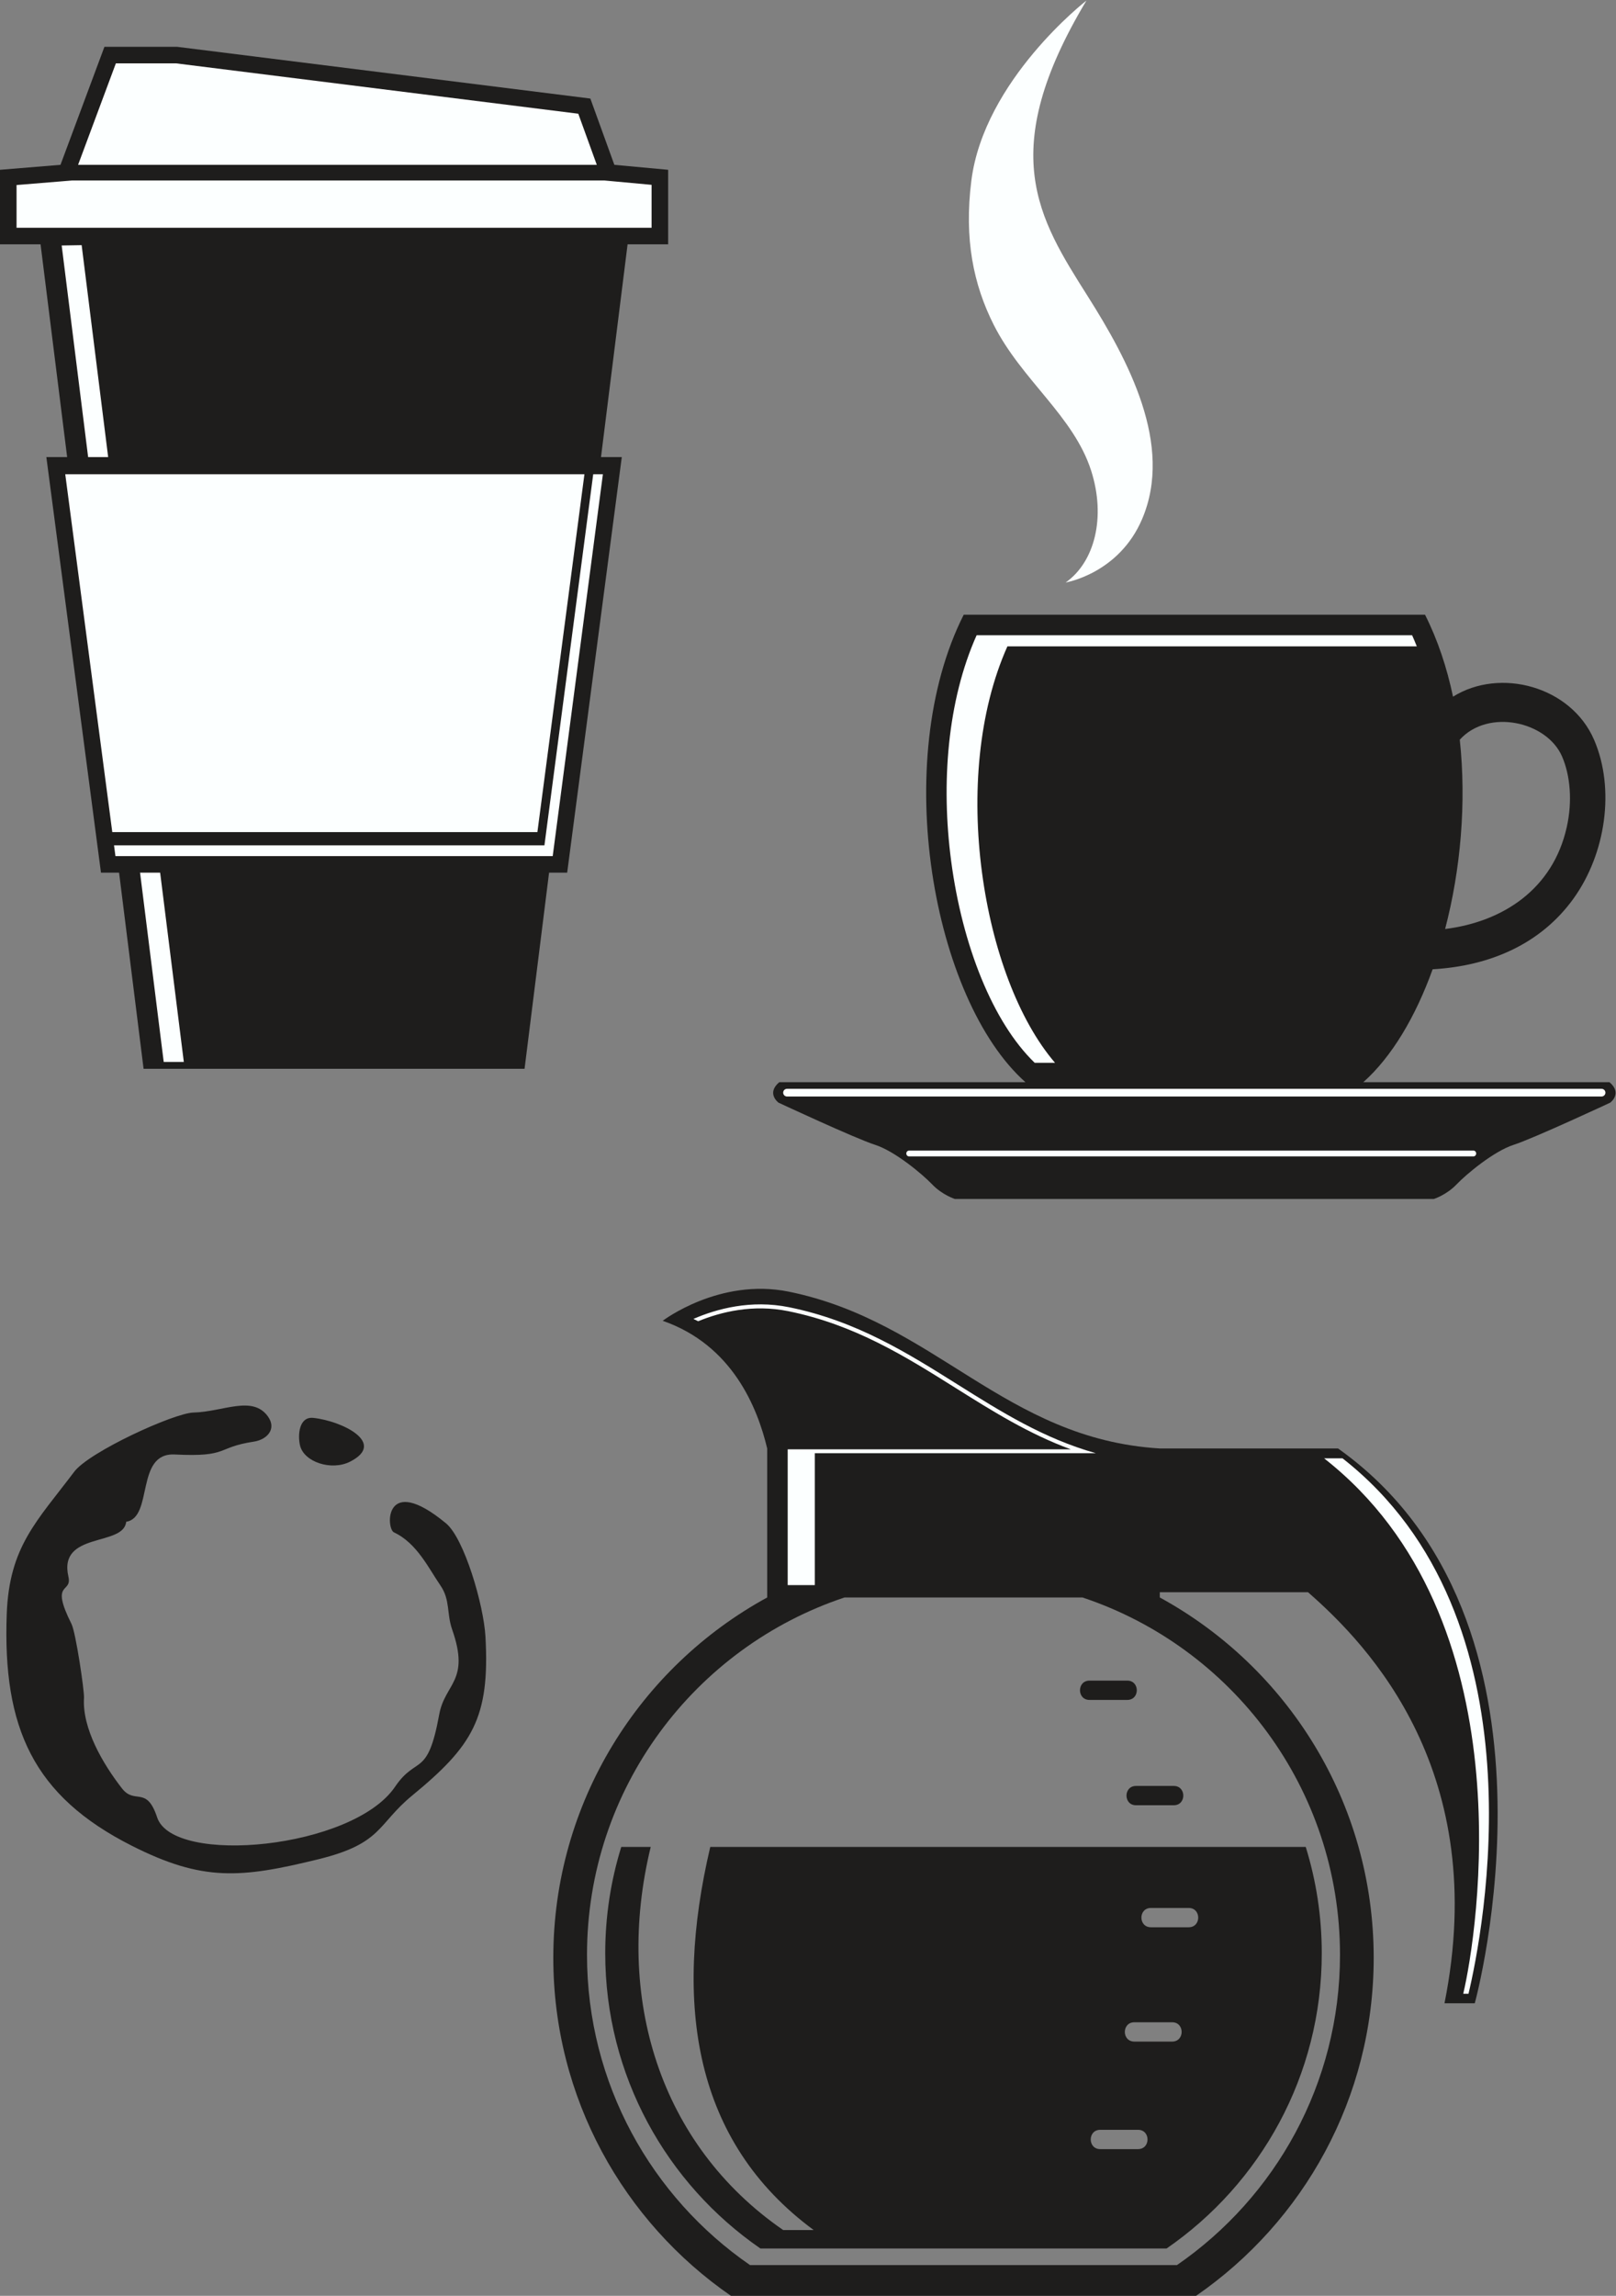
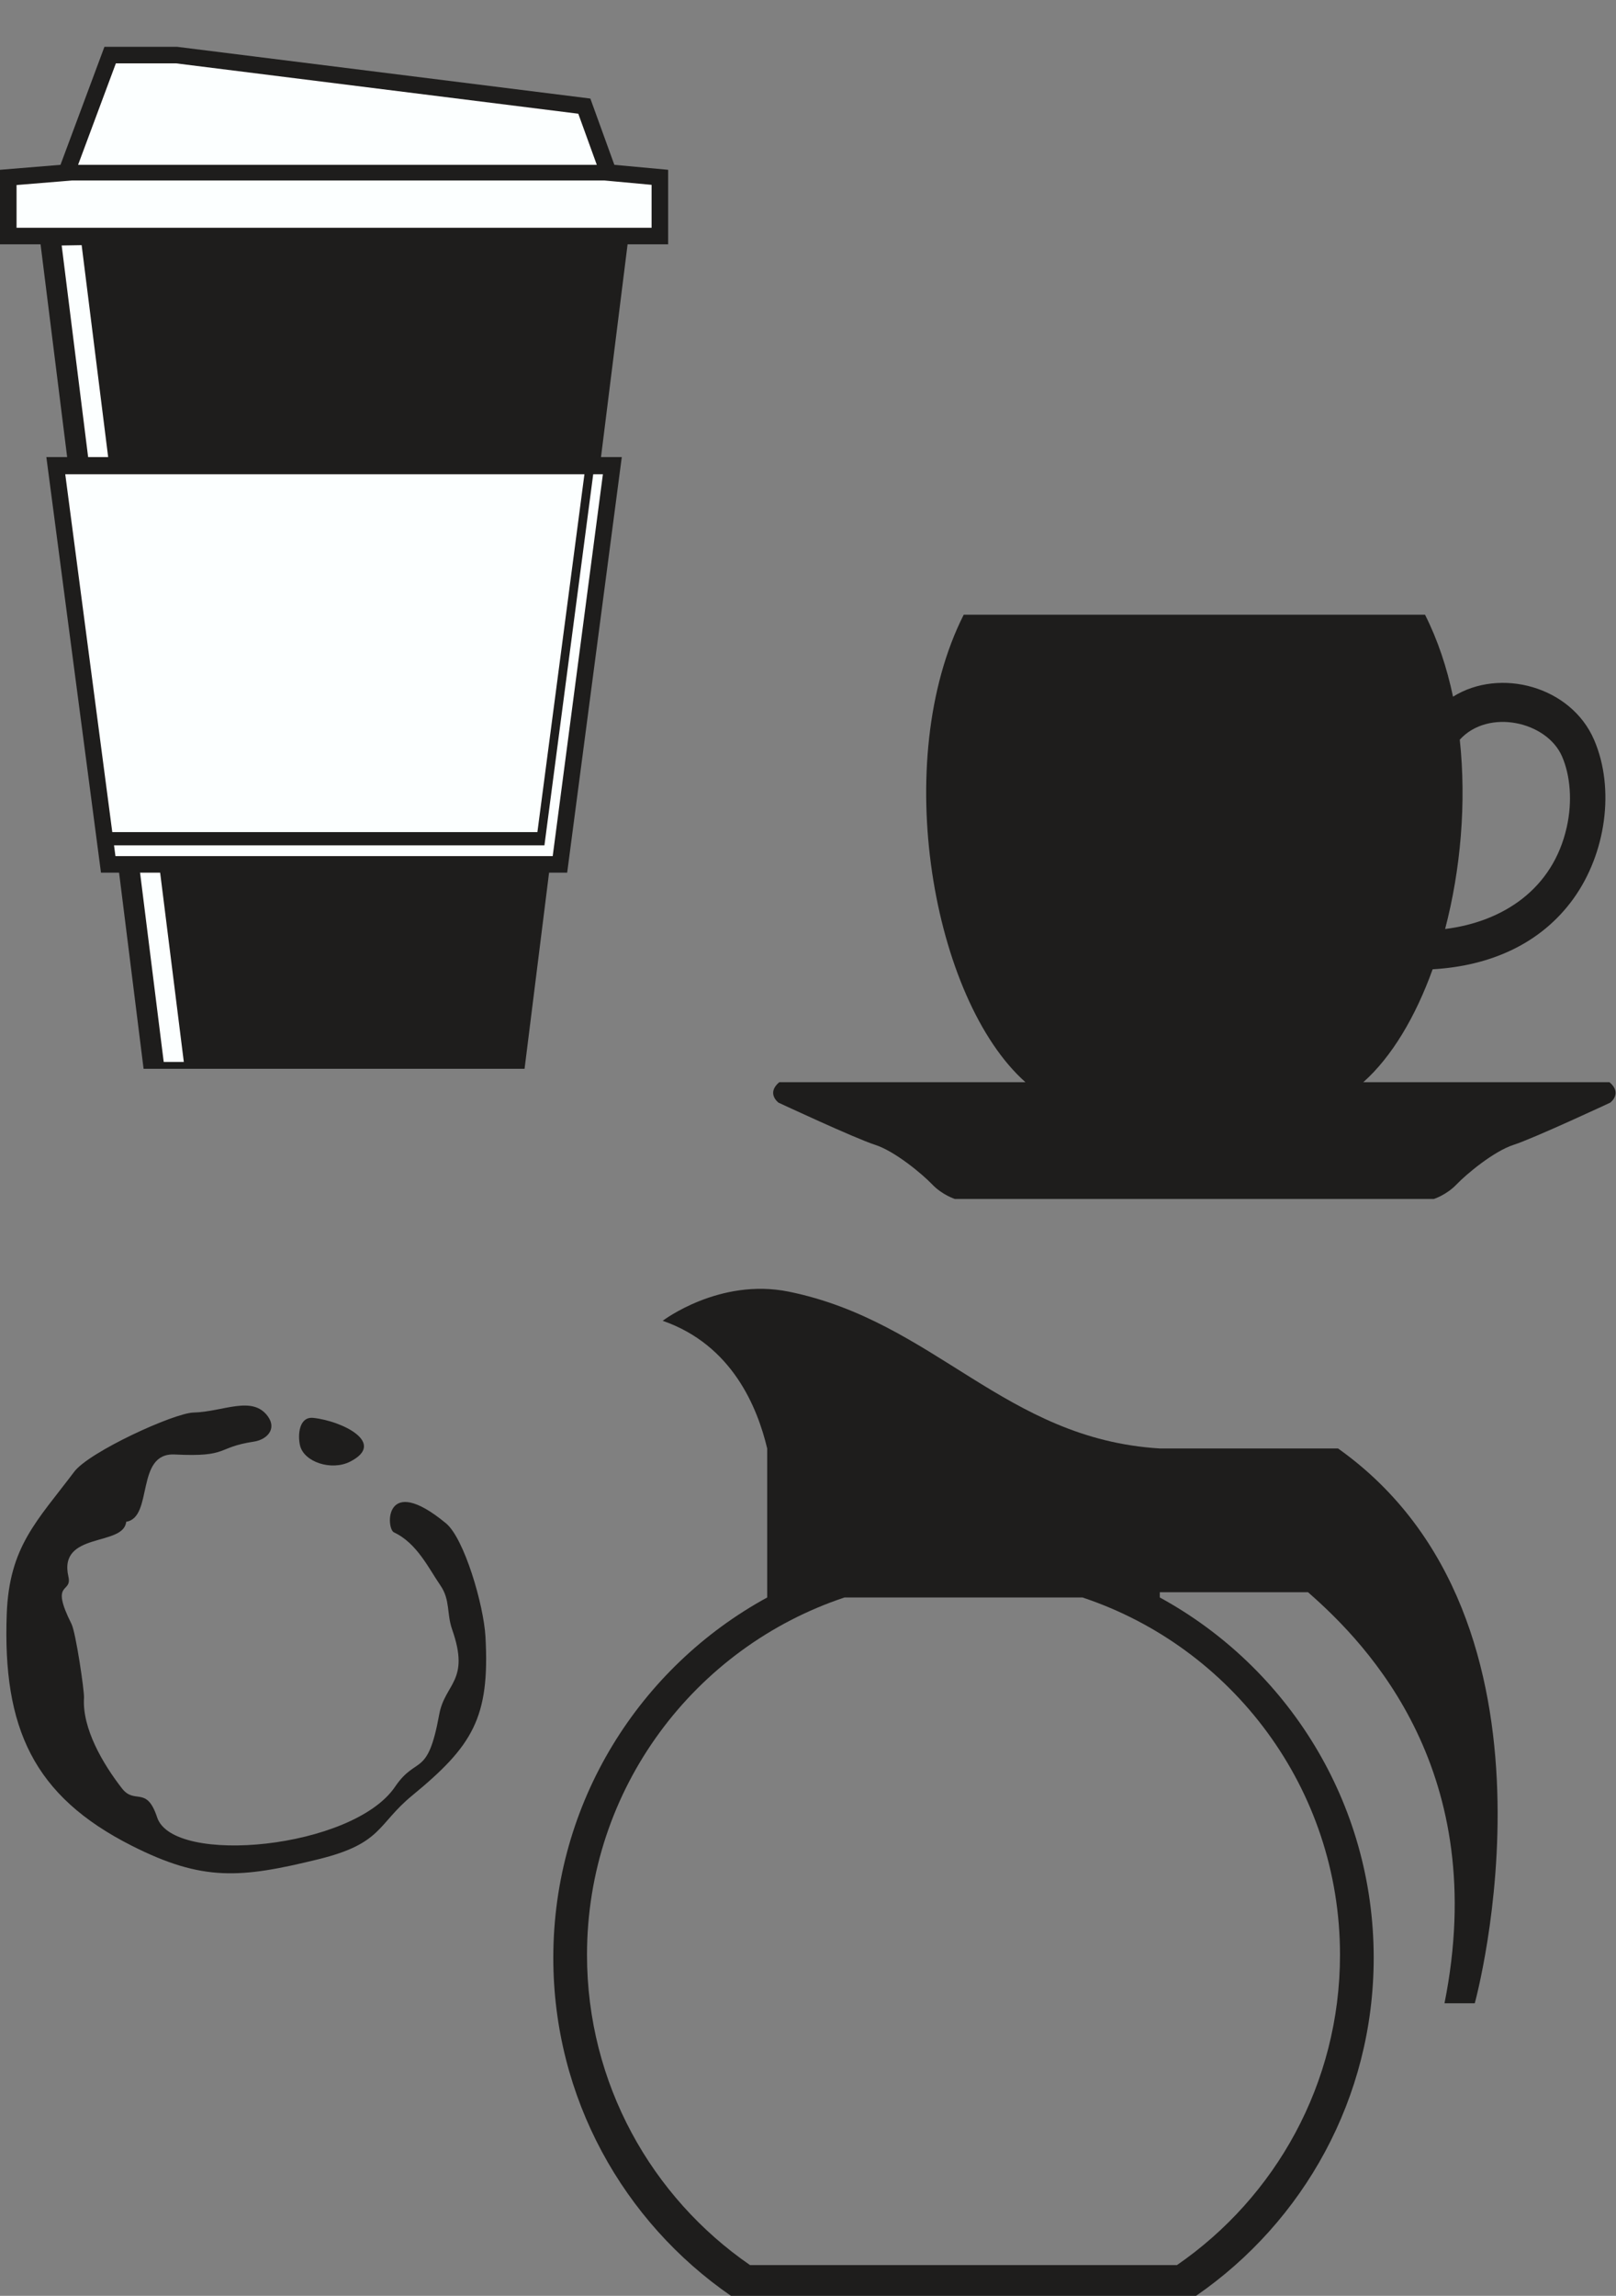
<svg xmlns="http://www.w3.org/2000/svg" viewBox="0 0 665.107 944.653" height="944.653" width="665.107" xml:space="preserve" id="svg2" version="1.1">
  <rect x="0" y="0" width="665.107" height="944.653" fill="#808080" stroke="none" />
  <defs id="defs6" />
  <g transform="matrix(1.333,0,0,-1.333,0,944.653)" id="g10">
    <g transform="scale(0.1)" id="g12">
      <path id="path14" style="fill:#1e1d1c;fill-opacity:1;fill-rule:evenodd;stroke:none" d="M 186.77,6577.88 0,6562.55 v -229.99 h 125.215 l 82.09,-656.74 H 143.113 L 311.77,4393 h 55.886 l 75.684,-605.48 h 1176.29 l 75.68,605.48 h 55.89 l 168.65,1282.82 h -64.19 l 82.09,656.74 h 125.22 v 229.99 l -166.1,15.33 -74.1,204.58 -1276.012,159.72 H 322.438 L 186.77,6577.88 v 0" />
      <path id="path16" style="fill:#1e1d1c;fill-opacity:1;fill-rule:evenodd;stroke:none" d="m 2975.55,5189.21 h 1424.34 c 39.04,-77.29 67.5,-162.92 86.46,-253.01 144.74,90.59 364.23,32.43 435.61,-133.29 65.19,-151.33 36.16,-351.13 -63.55,-489.79 -101.1,-140.6 -258.41,-208.3 -435,-218.37 -52.92,-146.82 -126.27,-270.43 -214.11,-348.54 h 760.11 c 41.09,-34.68 2.28,-63.17 2.28,-63.17 0,0 -236.25,-110.24 -297.88,-130.05 -61.63,-19.81 -146.08,-90.43 -176.91,-122.62 -30.81,-32.23 -69.61,-44.59 -69.61,-44.59 H 2948.16 c 0,0 -38.8,12.36 -69.62,44.59 -30.81,32.19 -115.27,102.81 -176.9,122.62 -61.63,19.81 -297.88,130.05 -297.88,130.05 0,0 -38.81,28.49 2.28,63.17 h 760.1 c -286.07,254.42 -418.85,990.93 -190.59,1443 z M 4507.2,4803.45 c 20.91,-194.88 2.71,-401.23 -45.27,-584.36 178.3,22.07 333.26,123.07 375.77,315.3 17.53,79.28 10.78,158.09 -14.6,217.01 -46.73,108.48 -227.8,149.06 -315.9,52.05 v 0" />
      <path id="path18" style="fill:#1e1d1c;fill-opacity:1;fill-rule:evenodd;stroke:none" d="m 3581.02,2155.66 c 393.46,-214.88 660.39,-632.4 660.39,-1112.3 C 4241.41,610.488 4024.2,228.418 3692.89,0 H 2256.9 c -331.31,228.418 -548.52,610.488 -548.52,1043.36 0,479.9 266.93,897.42 660.39,1112.3 v 459.97 c -29.97,125.66 -107.35,319.31 -322.66,394.08 0,0 174.91,133.42 389.01,89.98 452.11,-91.74 666.92,-455.06 1145.9,-484.06 h 550.32 C 4879.17,2084.59 4553.51,903.145 4553.51,903.145 h -93.48 C 4602.06,1613.32 4229.21,2005.51 4038.56,2171.91 h -457.54 v -16.25 z m -973.58,0 h 734.92 c 461.91,-153.8 795,-589.55 795,-1103.14 0,-397.286 -199.36,-747.989 -503.45,-957.637 H 2315.88 C 2011.8,304.531 1812.43,655.234 1812.43,1052.52 c 0,513.59 333.09,949.34 795.01,1103.14 v 0" />
      <path id="path20" style="fill:#1e1d1c;fill-opacity:1;fill-rule:evenodd;stroke:none" d="m 784.43,2636.82 c -119.43,-17.99 -75.129,-48.19 -245.094,-39.77 -122.273,6.04 -65.059,-194.59 -149.731,-207.69 -7.562,-77.66 -210.343,-29.28 -178.39,-169.32 12.293,-53.89 -58.32,-11.06 9.527,-146.04 13.461,-26.77 39.918,-207.24 38.613,-227.83 -6.019,-95.17 58.821,-204.74 117.301,-279.9 39.891,-51.25 75.594,10.25 108.578,-89.49 49.45,-149.55 604.436,-97.25 734.566,94.65 66.93,98.73 100.24,24.9 136.35,223.14 17.6,96.68 96.08,102.25 39.92,262.21 -17.3,49.27 -5.43,91.38 -36.28,136.11 -35.8,51.86 -72.29,130.57 -143.41,163.71 -24.8,11.54 -30.72,185.94 160.56,28.07 56.42,-46.58 116.47,-251.66 121.96,-349.88 14.04,-251.06 -40.09,-337.45 -226.52,-490.73 -107.74,-88.57 -91.36,-147.81 -288.497,-196.23 -241.426,-59.31 -357.813,-69.2 -576.598,41.29 -304.656,153.85 -399.273,364.18 -386.48,715.22 7.602,208.55 93.035,286.44 208.449,439.49 46.219,61.31 307.754,181.13 368.187,182.63 91.43,2.25 182.063,54.4 229.805,-12.03 28.434,-39.55 -4.121,-71.79 -42.816,-77.61 z m 141.836,-11.53 c 11.839,-51.56 96.914,-79.59 154.444,-50.47 114.18,57.8 -24.82,125.73 -113.261,135.18 -44.152,4.73 -48.562,-52.58 -41.183,-84.71 v 0" />
-       <path id="path22" style="fill:#1e1d1c;fill-opacity:1;fill-rule:evenodd;stroke:none" d="m 4031.58,1385.68 c 32.17,-103.69 49.51,-213.92 49.51,-328.2 0,-378.066 -189.71,-711.777 -479.08,-911.289 H 2347.78 c -289.37,199.512 -479.08,533.223 -479.08,911.289 0,114.28 17.34,224.51 49.51,328.2 h 90.95 C 1896.39,922.188 2036.4,466.289 2418.14,203.086 h 94.17 C 2142.62,475.742 2078.63,899.805 2193,1385.68 h 1838.58 z m -523.98,188.23 h 116.5 c 39.28,0 39.28,-59.61 0,-59.61 h -116.5 c -39.28,0 -39.28,59.61 0,59.61 z M 3364,1899.04 h 116.51 c 39.28,0 39.28,-59.61 0,-59.61 H 3364 c -39.27,0 -39.27,59.61 0,59.61 z m 189.65,-701.74 h 116.51 c 39.27,0 39.27,-59.59 0,-59.59 h -116.51 c -39.27,0 -39.27,59.59 0,59.59 z M 3502.5,844.453 H 3619 c 39.28,0 39.28,-59.609 0,-59.609 h -116.5 c -39.28,0 -39.28,59.609 0,59.609 z M 3397.16,512.5 h 116.5 c 39.28,0 39.27,-59.609 0,-59.609 h -116.5 c -39.26,0 -39.28,59.609 0,59.609 v 0" />
-       <path id="path24" style="fill:#fcffff;fill-opacity:1;fill-rule:evenodd;stroke:none" d="m 2432.07,2612.99 h 873.98 c -129.94,47.71 -242.25,118.22 -355.48,189.3 -154.81,97.18 -311.34,195.46 -516.7,237.12 -109.33,22.19 -208.17,-2.26 -278.19,-31.07 -4.99,2.5 -9.91,4.9 -14.72,7.17 72.25,31.29 177.88,59.9 295.34,36.07 207.66,-42.13 365.14,-140.99 520.89,-238.79 133.24,-83.63 265.21,-166.48 426.09,-211.77 h -443.94 -423.57 v -407.19 h -83.7 v 419.16 z m 1713.06,-27.78 c 629.17,-492.63 432.09,-1471.4 388.98,-1652.769 h -16.26 c 43.11,181.369 199.54,1160.139 -429.63,1652.769 h 56.91 v 0" />
      <path id="path26" style="fill:#fcffff;fill-opacity:1;fill-rule:evenodd;stroke:none" d="M 201.461,5622.82 346.68,4518.22 h 1312.58 l 145.23,1104.6 H 201.461 Z m 50.644,707.09 81.844,-654.09 H 272.09 l -81.625,653.03 61.64,1.06 z M 494.465,4393 567.563,3808.75 h -62.09 L 432.441,4393 h 62.024 z M 1842.66,6577.88 1785.52,6735.64 543.766,6891.07 H 357.734 L 241.105,6577.88 H 1842.66 Z M 190.762,6526.97 51.109,6515.51 V 6383.67 H 2011.86 v 132.46 l -146.22,13.5 H 223.137 l -32.375,-2.66 z m 161.301,-2049.64 4.363,-33.22 H 1706.54 l 154.97,1178.71 h -29.92 L 1680.98,4477.33 H 1624.67 387.195 352.063 v 0" />
-       <path id="path28" style="fill:#fcffff;fill-opacity:1;fill-rule:evenodd;stroke:none" d="m 3354.45,7084.88 c 0,0 -316.49,-245.07 -355.43,-556.79 -22.41,-179.34 6.42,-319.69 69.31,-444.27 85.95,-170.25 246.57,-281.22 300.63,-449.79 46.41,-144.74 10.51,-282.68 -78.64,-345.36 0,0 164.34,26.99 236.18,196.03 97.3,229 -42.56,489.22 -168.16,687.8 -152.5,241.14 -283.8,445.54 -3.89,912.38 z M 4360.04,5125.84 H 3015.41 c -90.31,-201.86 -110.22,-457.66 -78.59,-697.24 34.31,-259.7 128.31,-497.25 257.83,-622.49 h 62.81 c -112.82,131.47 -194.19,350.54 -225.57,588.17 -31.66,239.58 -11.73,495.37 78.57,697.24 h 1264.02 c -4.6,11.62 -9.41,23.07 -14.44,34.32 z M 2430,3725.78 h 2515 c 6.54,0 11.89,-5.35 11.89,-11.88 v 0 c 0,-6.54 -5.35,-11.88 -11.89,-11.88 H 2430 c -6.53,0 -11.88,5.34 -11.88,11.88 v 0 c 0,6.53 5.35,11.88 11.88,11.88 z m 376.57,-190.74 h 1743.01 c 4.52,0 8.23,-4.02 8.23,-8.93 v 0 c 0,-4.9 -3.71,-8.92 -8.23,-8.92 H 2806.57 c -4.53,0 -8.24,4.02 -8.24,8.92 v 0 c 0,4.91 3.71,8.93 8.24,8.93 v 0" />
    </g>
  </g>
</svg>